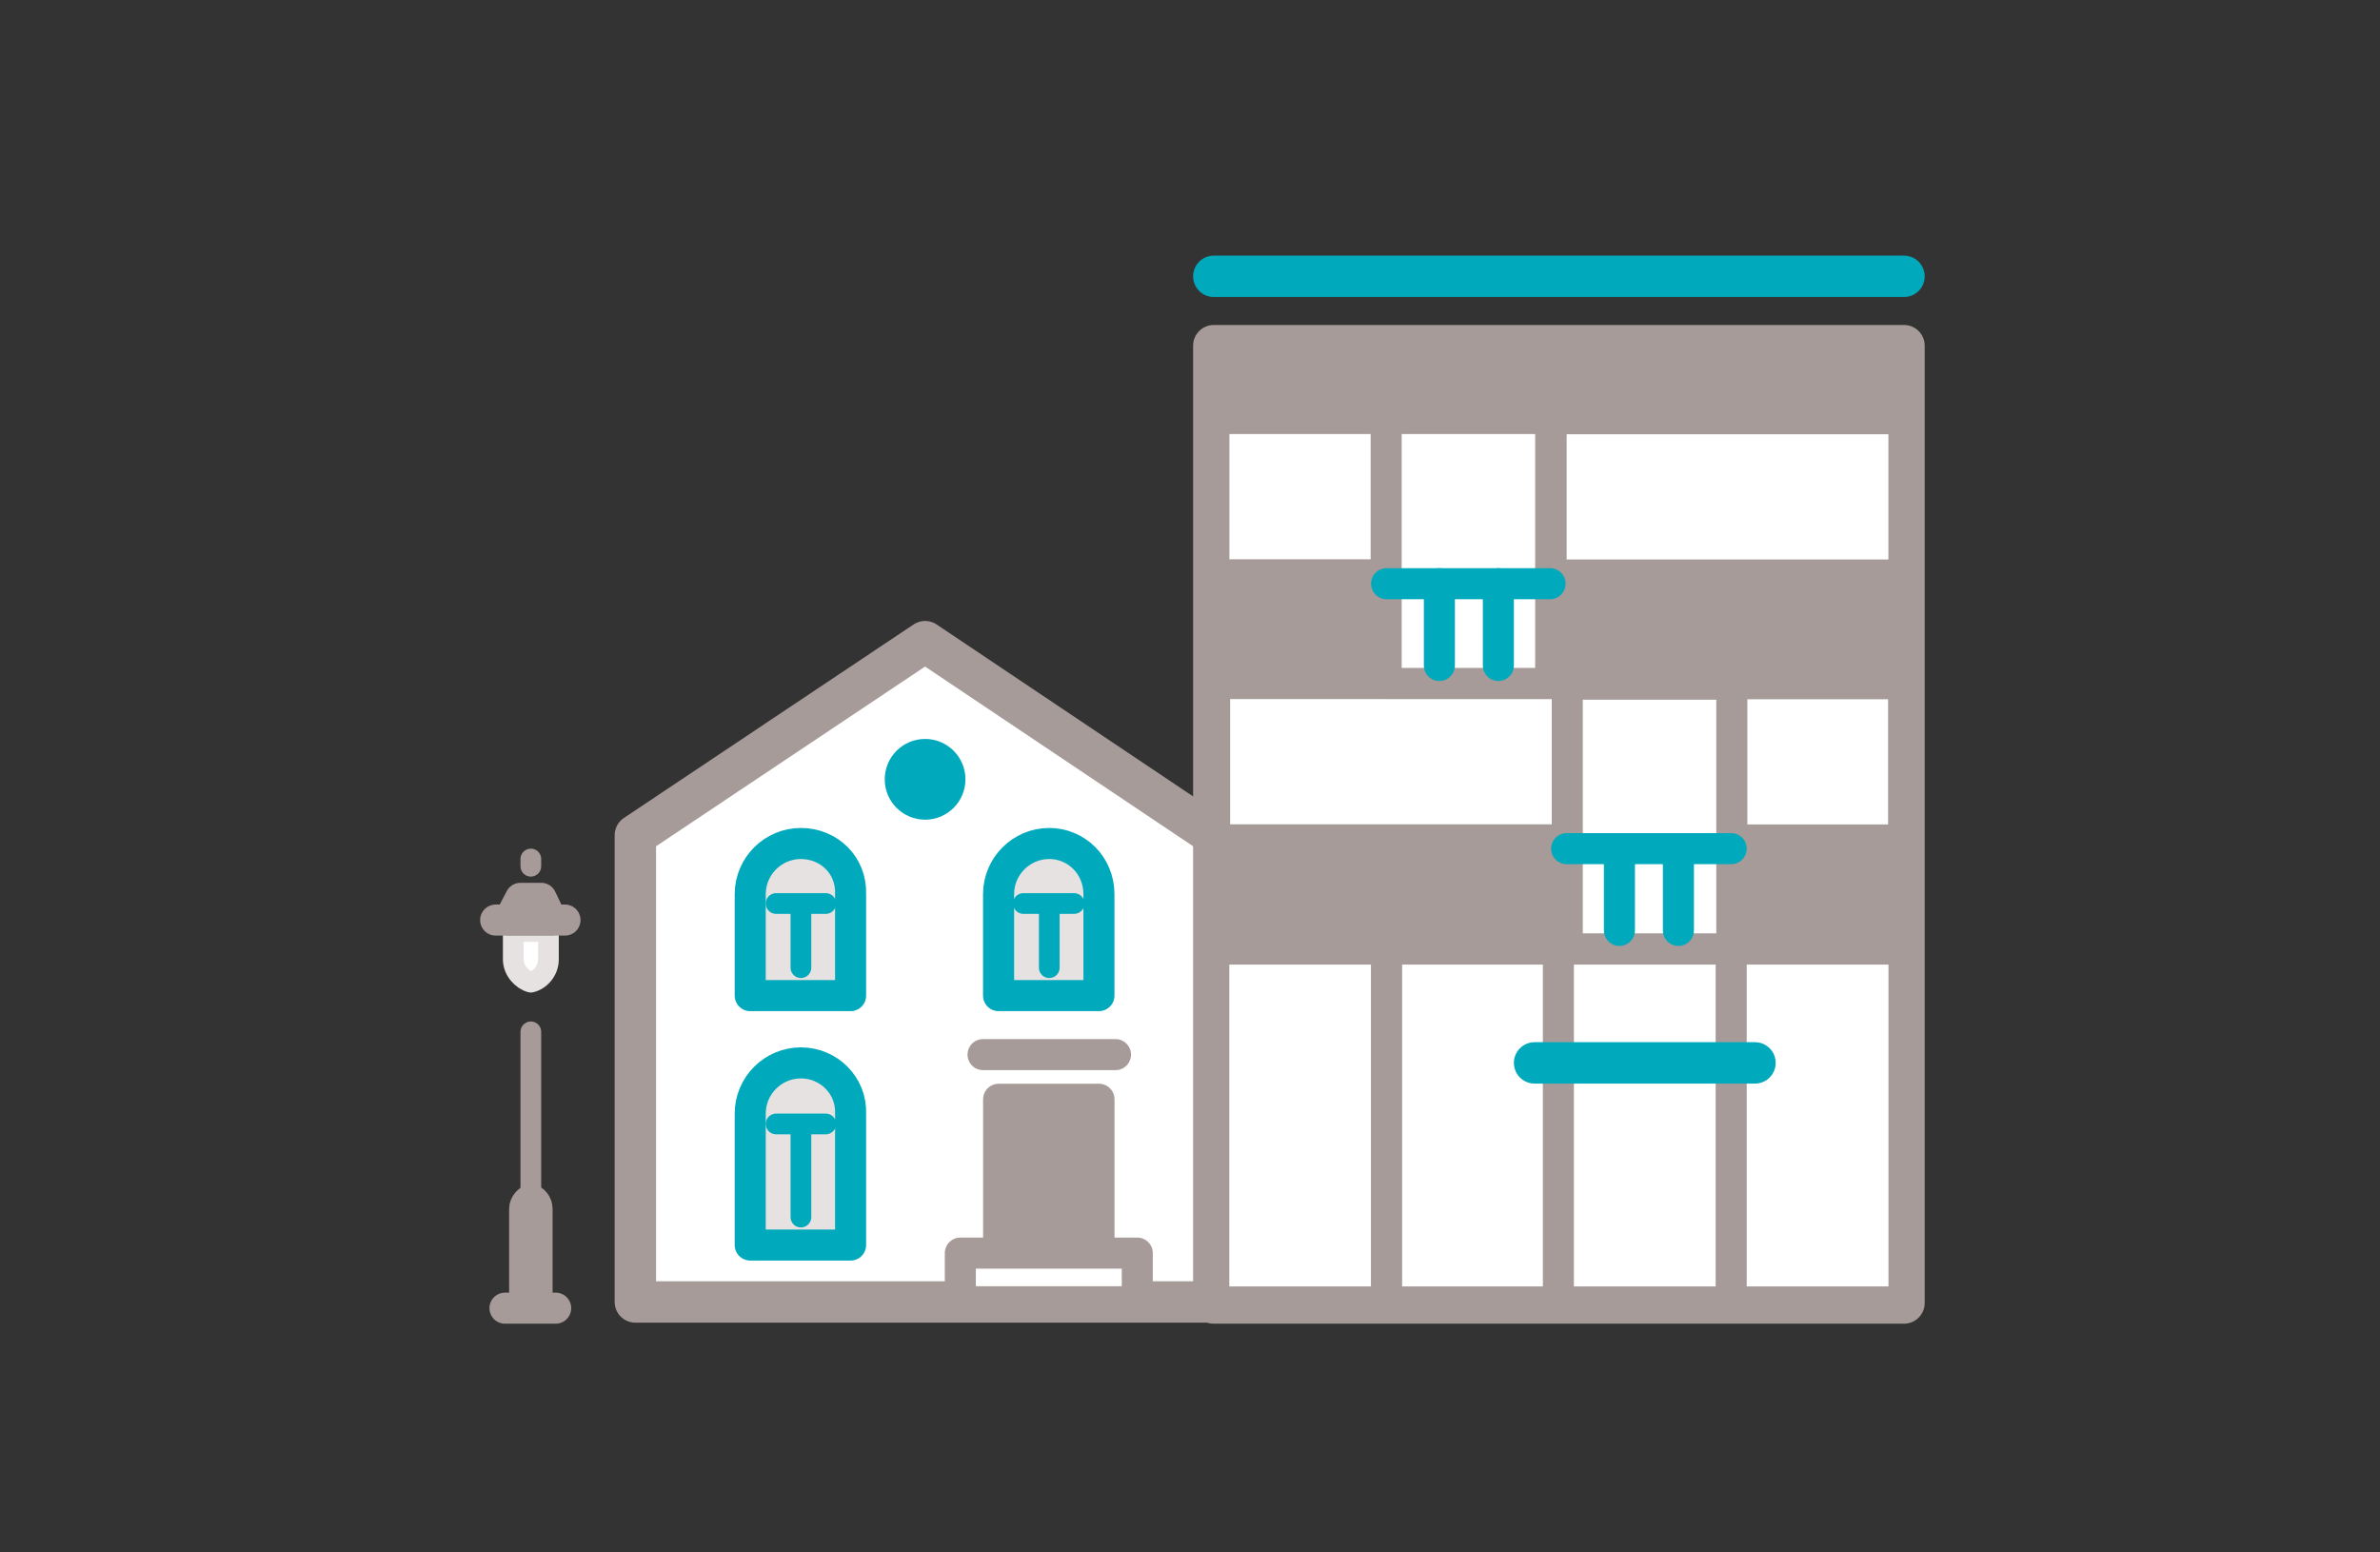
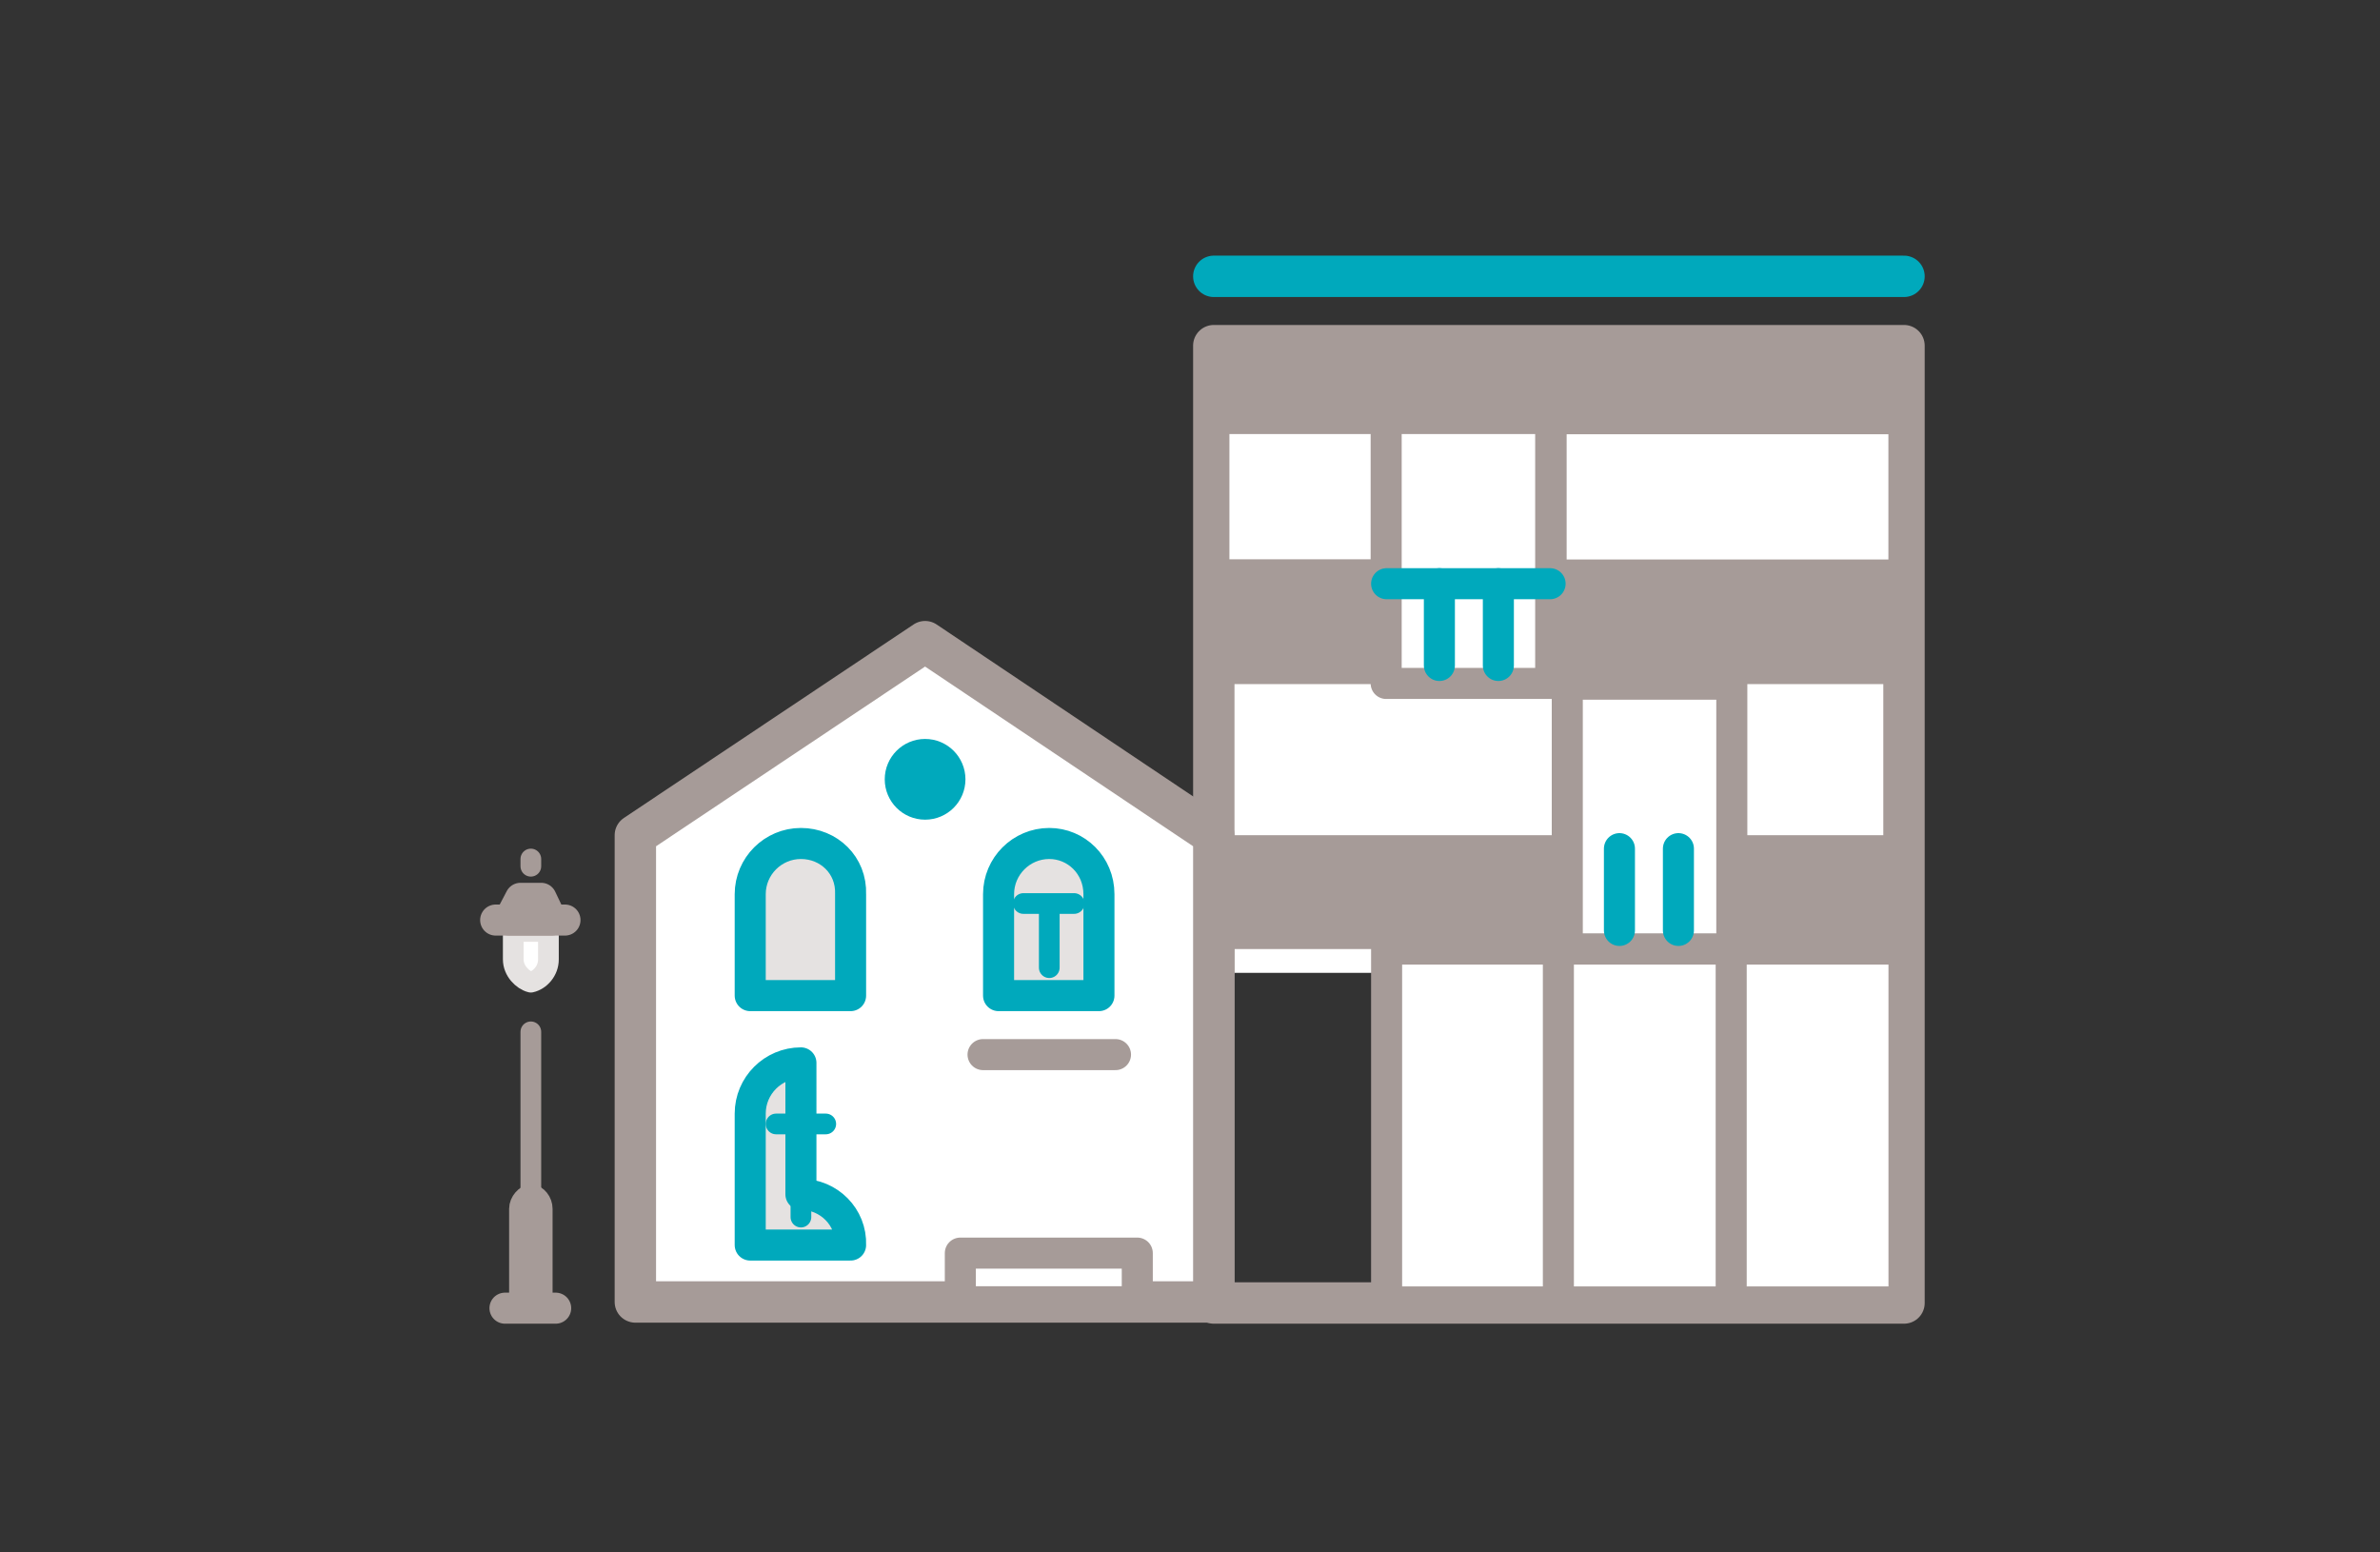
<svg xmlns="http://www.w3.org/2000/svg" viewBox="0 0 230 150">
  <rect x="0" y="0" width="230" height="150" fill="#333333" stroke="none" />
  <path fill="#FFF" d="M117.3 33.4H184V94h-66.7z" />
  <path fill="#A69B98" d="M117.3 80.7H184v11h-66.7zM117.3 55.1H184v11h-66.7zM117.3 33.4H184v7.1h-66.7z" />
  <path fill="none" stroke="#A69B98" stroke-width="4" stroke-linecap="round" stroke-linejoin="round" stroke-miterlimit="10" d="M117.3 33.4H184v92.5h-66.7z" />
  <path fill="none" stroke="#00A9BC" stroke-width="4" stroke-linecap="round" stroke-linejoin="round" stroke-miterlimit="10" d="M117.3 26.7H184" />
  <path fill="#FFF" stroke="#E5E2E1" stroke-width="2" stroke-linecap="round" stroke-linejoin="round" stroke-miterlimit="10" d="M53 90v2.7c0 1.1-.8 2-1.7 2.2-.8-.2-1.7-1.1-1.7-2.2V90H53z" />
  <path fill="#A69B98" stroke="#A69B98" stroke-width="2" stroke-linecap="round" stroke-linejoin="round" stroke-miterlimit="10" d="M50.2 126.4v-9.6c0-.7.6-1.3 1.1-1.4.6.1 1.1.7 1.1 1.4v9.6h-2.2z" />
  <path fill="none" stroke="#A69B98" stroke-width="3" stroke-linecap="round" stroke-linejoin="round" stroke-miterlimit="10" d="M47.9 88.9h6.7" />
  <path stroke="#A69B98" stroke-width="3" stroke-linecap="round" stroke-linejoin="round" stroke-miterlimit="10" d="M52.3 86.8h-2l-1.1 2.1h4.1z" />
  <path fill="none" stroke="#A69B98" stroke-width="2" stroke-linecap="round" stroke-linejoin="round" stroke-miterlimit="10" d="M51.3 83.7V83" />
  <path fill="none" stroke="#A69B98" stroke-width="3" stroke-linecap="round" stroke-linejoin="round" stroke-miterlimit="10" d="M48.8 126.4h4.9" />
  <path fill="none" stroke="#A69B98" stroke-width="2" stroke-linecap="round" stroke-linejoin="round" stroke-miterlimit="10" d="M51.3 99.7v17.1" />
  <path fill="#FFF" stroke="#A69B98" stroke-width="4" stroke-linecap="round" stroke-linejoin="round" stroke-miterlimit="10" d="M117.3 125.8H61.4V80.7l28-18.7 27.9 18.7z" />
-   <path fill="#A69B98" stroke="#A69B98" stroke-width="3" stroke-linecap="round" stroke-linejoin="round" stroke-miterlimit="10" d="M106.205 125.816h-9.7v-19.6h9.7z" />
  <path fill="#FFF" stroke="#A69B98" stroke-width="3" stroke-linecap="round" stroke-linejoin="round" stroke-miterlimit="10" d="M109.905 125.78h-17.1v-4.7h17.1z" />
  <path fill="none" stroke="#A69B98" stroke-width="3" stroke-linecap="round" stroke-linejoin="round" stroke-miterlimit="10" d="M107.8 101.9H95" />
  <circle fill="#00A9BC" cx="89.4" cy="75.3" r="3.9" />
  <g stroke="#00A9BC" stroke-linecap="round" stroke-linejoin="round" stroke-miterlimit="10">
    <path fill="#E5E2E1" stroke-width="3" d="M77.4 81.5c-2.7 0-4.9 2.2-4.9 4.9v9.8h9.7v-9.8c.1-2.8-2.1-4.9-4.8-4.9z" />
    <g fill="none" stroke-width="2">
-       <path d="M75 87.3h4.8M77.4 87.3v6.2" />
-     </g>
-     <path fill="#E5E2E1" stroke-width="3" d="M77.4 102.7c-2.7 0-4.9 2.2-4.9 4.9v12.7h9.7v-12.7c.1-2.7-2.1-4.9-4.8-4.9z" />
+       </g>
+     <path fill="#E5E2E1" stroke-width="3" d="M77.4 102.7c-2.7 0-4.9 2.2-4.9 4.9v12.7h9.7c.1-2.7-2.1-4.9-4.8-4.9z" />
    <g fill="none" stroke-width="2">
      <path d="M75 108.6h4.8M77.4 108.6v9" />
    </g>
    <g>
      <path fill="#E5E2E1" stroke-width="3" d="M101.4 81.5c-2.7 0-4.9 2.2-4.9 4.9v9.8h9.7v-9.8c0-2.8-2.2-4.9-4.8-4.9z" />
      <g fill="none" stroke-width="2">
        <path d="M98.9 87.3h4.9M101.4 87.3v6.2" />
      </g>
    </g>
  </g>
  <g fill="#FFF" stroke="#A69B98" stroke-width="3" stroke-linecap="round" stroke-linejoin="round" stroke-miterlimit="10">
-     <path d="M117.3 91.7H134v34.1h-16.7zM151.481 66.045v15.1h-34.1v-15.1zM183.962 66.063v15.1h-16.7v-15.1z" />
    <path d="M167.36 66.11v25.6h-15.9v-25.6zM134 91.7h16.7v34.1H134z" />
    <path d="M150.6 91.7h16.7v34.1h-16.7zM167.3 91.7H184v34.1h-16.7z" />
  </g>
-   <path fill="none" stroke="#00A9BC" stroke-width="4" stroke-linecap="round" stroke-linejoin="round" stroke-miterlimit="10" d="M169.6 102.7h-21.3" />
-   <path fill="none" stroke="#00A9BC" stroke-width="3" stroke-linecap="round" stroke-linejoin="round" stroke-miterlimit="10" d="M167.3 82h-15.9" />
  <g fill="none" stroke="#00A9BC" stroke-width="3" stroke-linecap="round" stroke-linejoin="round" stroke-miterlimit="10">
    <path d="M156.5 89.9V82M162.2 89.9V82" />
  </g>
  <path fill="#FFF" stroke="#A69B98" stroke-width="3" stroke-linecap="round" stroke-linejoin="round" stroke-miterlimit="10" d="M183.992 40.458v15.1h-34.1v-15.1zM134.01 40.44v15.1h-16.7v-15.1z" />
  <path fill="#FFF" stroke="#A69B98" stroke-width="3" stroke-linecap="round" stroke-linejoin="round" stroke-miterlimit="10" d="M149.857 40.437v25.6h-15.9v-25.6z" />
  <path fill="none" stroke="#00A9BC" stroke-width="3" stroke-linecap="round" stroke-linejoin="round" stroke-miterlimit="10" d="M134 56.4h15.8" />
  <g fill="none" stroke="#00A9BC" stroke-width="3" stroke-linecap="round" stroke-linejoin="round" stroke-miterlimit="10">
    <path d="M144.8 64.3v-7.9M139.1 64.3v-7.9" />
  </g>
</svg>